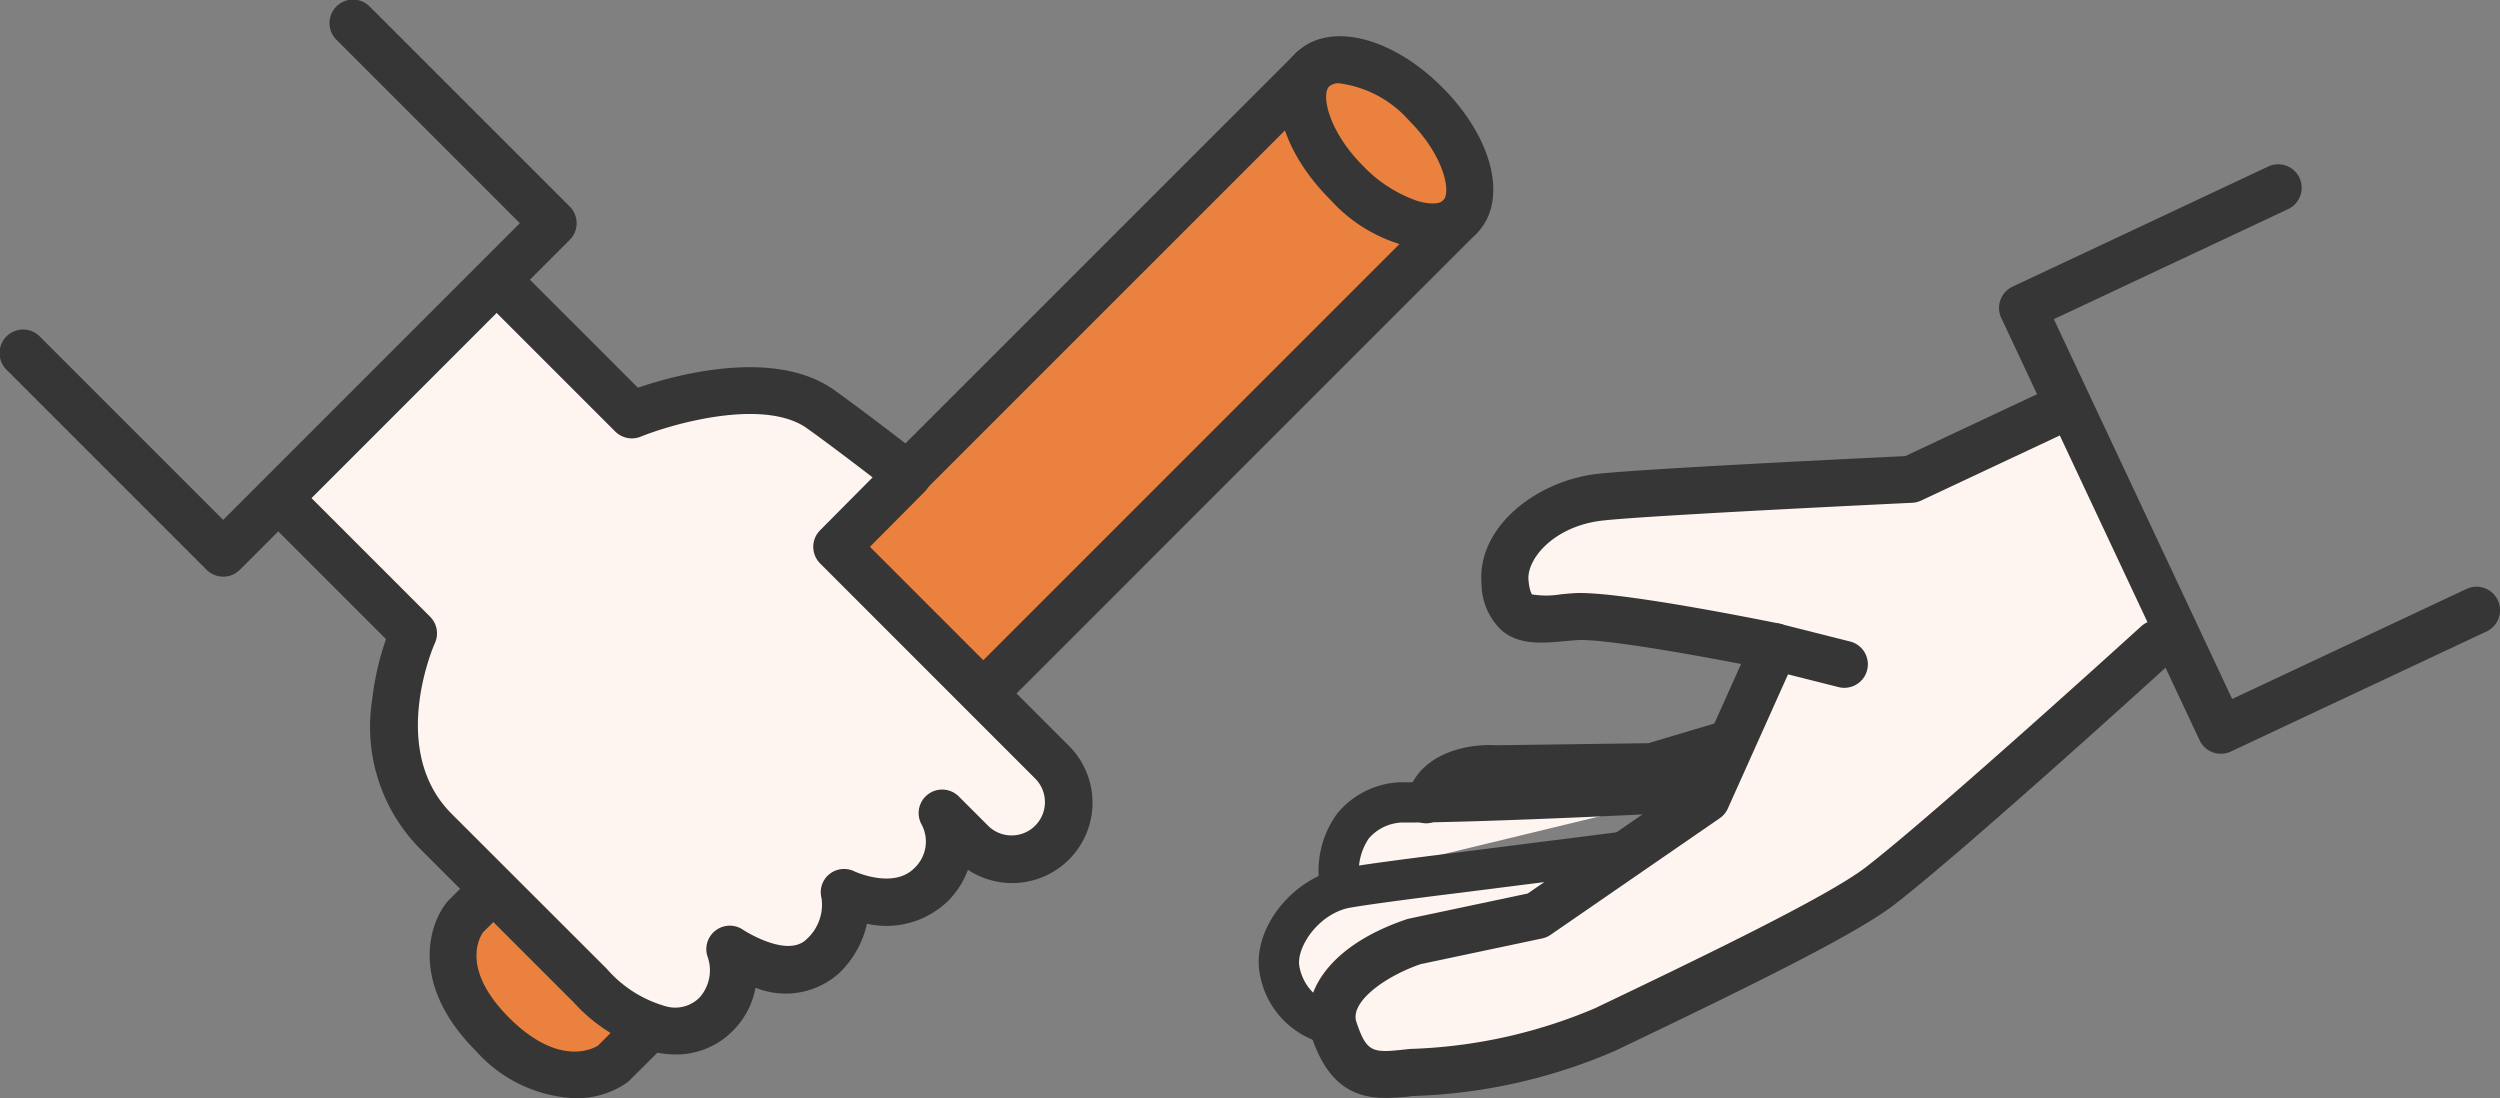
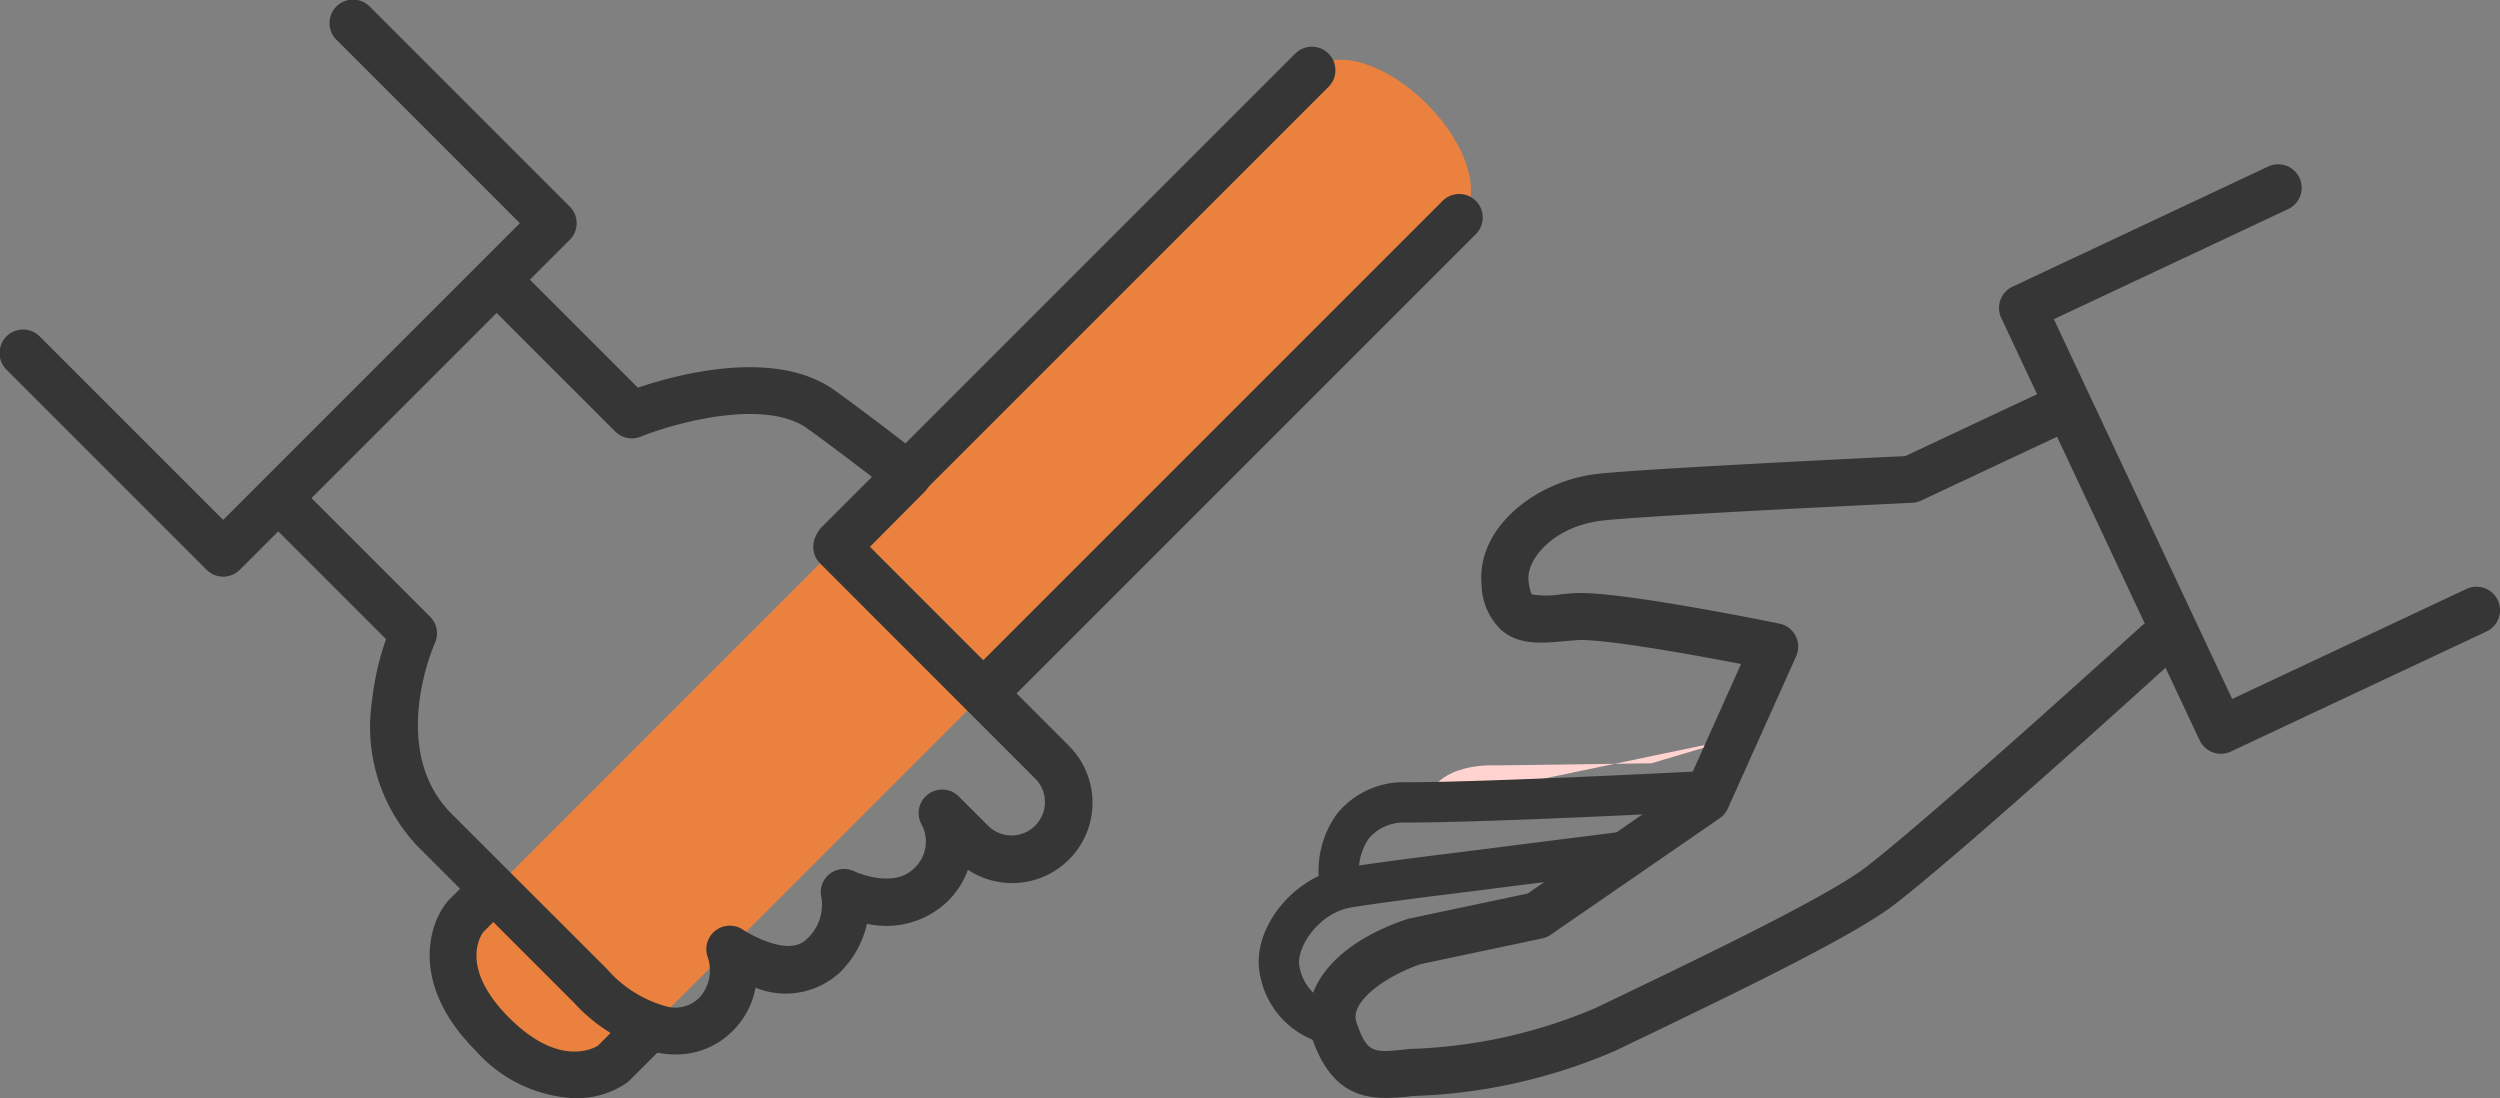
<svg xmlns="http://www.w3.org/2000/svg" width="148" height="65.015" viewBox="0 0 148 65.015">
  <rect x="0" y="0" width="148" height="65.015" fill="#808080" stroke="none" />
  <defs>
    <clipPath id="a">
      <path fill="none" d="M0 0h148v65.015H0z" />
    </clipPath>
  </defs>
  <g clip-path="url(#a)">
    <path d="M84.471 6.151c-2.409-2.409-5.407-3.315-6.7-2.025l-.008.009L49.712 32.18 29.289 52.604l-1.661 1.661s-2.436 2.921 1.606 6.962 7.117 1.76 7.117 1.76l1.59-1.592 20.77-20.77 27.75-27.75c.01-.01.022-.017.032-.027 1.29-1.29.384-4.288-2.025-6.7" fill="#ea813e" />
    <path d="M49.638 33.571a1.392 1.392 0 0 1-.984-2.376l28.05-28.046a1.392 1.392 0 0 1 1.968 1.968l-28.05 28.047a1.388 1.388 0 0 1-.984.408M58.639 42.016a1.392 1.392 0 0 1-.984-2.376l27.771-27.771a1.392 1.392 0 0 1 1.968 1.968L59.623 41.609a1.387 1.387 0 0 1-.984.408" fill="#363636" />
-     <path d="M84.801 14.829a9.175 9.175 0 0 1-6.06-3.022c-3.047-3.047-3.918-6.772-2.025-8.665s5.618-1.022 8.665 2.025 3.918 6.772 2.025 8.665a3.575 3.575 0 0 1-2.6 1m-5.5-9.9a.88.88 0 0 0-.62.18c-.476.476-.07 2.634 2.025 4.729a8.141 8.141 0 0 0 3.187 2.051c.707.214 1.313.2 1.543-.027.476-.477.07-2.634-2.025-4.729a6.653 6.653 0 0 0-4.109-2.2" fill="#363636" />
-     <path d="m29.573 16.733 7.829 7.829s7.221-2.942 11.043-.43c2.17 1.544 5.3 3.995 5.3 3.995l-4.218 4.246 12.769 12.761a3.366 3.366 0 0 1-4.76 4.759l-1.755-1.755a3.591 3.591 0 0 1-.681 4.245c-1.972 1.972-5.119.452-5.119.452a4.089 4.089 0 0 1-1.249 3.747c-2.033 2.034-5.524-.385-5.524-.385a3.817 3.817 0 0 1-.814 3.844c-1.639 1.64-4.4 1.352-7.455-1.7l-9.187-9.185c-4.548-4.548-1.272-11.667-1.272-11.667l-7.83-7.829" fill="#fef5f0" />
    <path d="M13.213 34.138a1.388 1.388 0 0 1-.984-.408L.407 21.908a1.392 1.392 0 1 1 1.968-1.968l10.838 10.838 17.564-17.564L19.939 2.376A1.392 1.392 0 1 1 21.907.408L33.73 12.23a1.392 1.392 0 0 1 0 1.968L14.2 33.73a1.388 1.388 0 0 1-.984.408M34.041 65.015a8.326 8.326 0 0 1-5.866-2.8c-3.907-3.908-2.814-7.49-1.691-8.837.027-.032.055-.063.085-.093l1.661-1.661a1.392 1.392 0 0 1 1.968 1.968l-1.6 1.6c-.217.309-1.322 2.193 1.543 5.058 2.819 2.819 4.807 1.92 5.252 1.658l1.491-1.491a1.392 1.392 0 0 1 1.968 1.968l-1.594 1.586a1.339 1.339 0 0 1-.155.134 5.256 5.256 0 0 1-3.064.91" fill="#363636" />
    <path d="M39.994 62.422a5.56 5.56 0 0 1-1.064-.1 9.981 9.981 0 0 1-4.975-2.989l-9.188-9.188a10.268 10.268 0 0 1-2.741-8.67 16.541 16.541 0 0 1 .827-3.639l-7.187-7.187a1.392 1.392 0 1 1 1.968-1.968l7.829 7.829a1.391 1.391 0 0 1 .28 1.566c-.027.06-2.8 6.306.992 10.1l9.188 9.179a7.213 7.213 0 0 0 3.538 2.23 2.025 2.025 0 0 0 1.949-.528 2.417 2.417 0 0 0 .495-2.372 1.391 1.391 0 0 1 2.1-1.632c.022.015 2.6 1.691 3.748.545a2.75 2.75 0 0 0 .882-2.429 1.372 1.372 0 0 1 .456-1.414 1.393 1.393 0 0 1 1.495-.168c.017.008 2.29 1.057 3.53-.183a2.148 2.148 0 0 0 .454-2.574 1.392 1.392 0 0 1 2.195-1.675l1.756 1.755a1.974 1.974 0 0 0 2.791-2.791L48.551 33.355a1.392 1.392 0 0 1 0-1.965l3.108-3.129c-1.1-.844-2.717-2.075-3.991-2.981-2.63-1.7-7.916-.168-9.735.569a1.393 1.393 0 0 1-1.508-.3l-7.83-7.829a1.392 1.392 0 1 1 1.968-1.968l7.2 7.2c2.185-.744 7.89-2.322 11.451.019l.043.029c2.171 1.545 5.225 3.932 5.354 4.032a1.392 1.392 0 0 1 .13 2.077L51.5 32.371l11.781 11.784a4.757 4.757 0 0 1-5.979 7.338 5.083 5.083 0 0 1-1.216 1.88 5.247 5.247 0 0 1-4.761 1.314 5.816 5.816 0 0 1-1.607 2.885 4.741 4.741 0 0 1-4.992.9 4.8 4.8 0 0 1-1.345 2.553 4.7 4.7 0 0 1-3.383 1.4M131.475 44.622a1.392 1.392 0 0 1-1.26-.8l-11.74-25a1.391 1.391 0 0 1 .668-1.851l15.134-7.113a1.391 1.391 0 1 1 1.182 2.519l-13.871 6.518 10.557 22.484 13.874-6.514a1.391 1.391 0 0 1 1.183 2.519l-15.134 7.106a1.383 1.383 0 0 1-.59.132" fill="#363636" />
-     <path d="M127.718 38.084S115.47 49.232 111.294 52.45c-2.373 1.829-9.909 5.45-16.277 8.5a31.5 31.5 0 0 1-11.456 2.542c-2.271.252-3.612.355-4.588-2.541-.754-2.237 1.956-4.269 4.74-5.212l7.289-1.542 10.01-6.9 4.043-9.012s-9.485-1.948-11.8-1.777-3.921.642-4.158-2.044c-.179-2.017 1.949-4.616 5.623-5.028 2.9-.325 18.414-1.058 18.414-1.058l8.216-3.857" fill="#fef5f0" />
-     <path d="m95.828 50.462-9.633 1.221s-6.069.74-6.853.962c-2.339.663-3.969 3.138-3.575 4.868a3.936 3.936 0 0 0 2.381 2.933l.666-.14M100.825 46.844s-13.2.693-17.936.658c-4.156.468-3.613 4.56-3.613 4.56" fill="#fef5f0" />
    <path d="m102.533 43.768-4.767 1.419-9.222.125s-3.537-.243-4.121 2.234M109.189 39.329l-4.134-1.043" fill="#ffd4d0" />
    <path d="M82.053 64.997c-1.708 0-3.381-.584-4.4-3.6-.764-2.266.676-5.3 5.613-6.974a1.454 1.454 0 0 1 .158-.043l7.017-1.484 9.46-6.523 3.17-7.064c-3.605-.7-8.385-1.51-9.715-1.413-.242.018-.476.039-.7.059-1.389.126-2.7.245-3.748-.628a3.812 3.812 0 0 1-1.2-2.74c-.3-3.415 3.3-6.135 6.854-6.533 2.729-.306 16.064-.949 18.227-1.052l7.966-3.74a1.391 1.391 0 1 1 1.182 2.519l-8.208 3.854a1.392 1.392 0 0 1-.526.13c-.155.007-15.5.735-18.325 1.051-2.885.324-4.5 2.27-4.391 3.523.061.691.21.848.212.85a5.2 5.2 0 0 0 1.712-.008c.24-.022.489-.045.747-.063 2.444-.175 11.194 1.6 12.184 1.8a1.391 1.391 0 0 1 .99 1.933l-4.044 9.012a1.39 1.39 0 0 1-.48.576l-10.01 6.9a1.4 1.4 0 0 1-.5.216l-7.206 1.524c-2.144.745-4.188 2.251-3.793 3.423.633 1.879.965 1.841 3.116 1.6.045 0 .09-.008.135-.008a30.294 30.294 0 0 0 10.874-2.406c5.791-2.772 13.723-6.568 16.028-8.345 4.077-3.143 16.207-14.177 16.329-14.286a1.392 1.392 0 0 1 1.874 2.058c-.5.457-12.337 11.223-16.51 14.44-2.347 1.809-8.872 4.988-16.526 8.651a32.552 32.552 0 0 1-11.966 2.677 14.571 14.571 0 0 1-1.6.116" fill="#363636" />
    <path d="M78.149 61.639a1.194 1.194 0 0 1-.362-.056 5.141 5.141 0 0 1-3.182-3.805c-.563-2.474 1.541-5.467 4.413-6.281.809-.229 5.588-.822 7.033-1l9.628-1.22a1.193 1.193 0 0 1 .3 2.366l-9.633 1.221c-2.927.357-6.222.8-6.678.926-1.827.518-2.963 2.462-2.737 3.456a2.91 2.91 0 0 0 1.356 1.951l.283-.06a1.193 1.193 0 0 1 .49 2.335l-.666.14a1.182 1.182 0 0 1-.245.025" fill="#363636" />
    <path d="M79.273 53.25a1.188 1.188 0 0 1-1.179-1.032 5.779 5.779 0 0 1 1.058-4.043 5.087 5.087 0 0 1 3.6-1.859.9.9 0 0 1 .142-.008c4.647.031 17.732-.649 17.864-.656a1.193 1.193 0 1 1 .125 2.382c-.537.028-13.158.687-17.931.66a2.739 2.739 0 0 0-1.916.938 3.474 3.474 0 0 0-.581 2.281 1.2 1.2 0 0 1-1.035 1.328 1.21 1.21 0 0 1-.151.01" fill="#363636" />
-     <path d="M84.424 48.74a1.194 1.194 0 0 1-1.162-1.467c.638-2.706 3.61-3.255 5.312-3.154l9.01-.122 4.608-1.372a1.193 1.193 0 0 1 .681 2.286l-4.767 1.419a1.183 1.183 0 0 1-.324.049l-9.222.125a.8.8 0 0 1-.1 0c-.022 0-2.541-.115-2.878 1.318a1.194 1.194 0 0 1-1.16.919M109.19 40.721a1.4 1.4 0 0 1-.342-.043l-4.134-1.043a1.392 1.392 0 0 1 .681-2.7l4.134 1.043a1.392 1.392 0 0 1-.34 2.741" fill="#363636" />
  </g>
</svg>